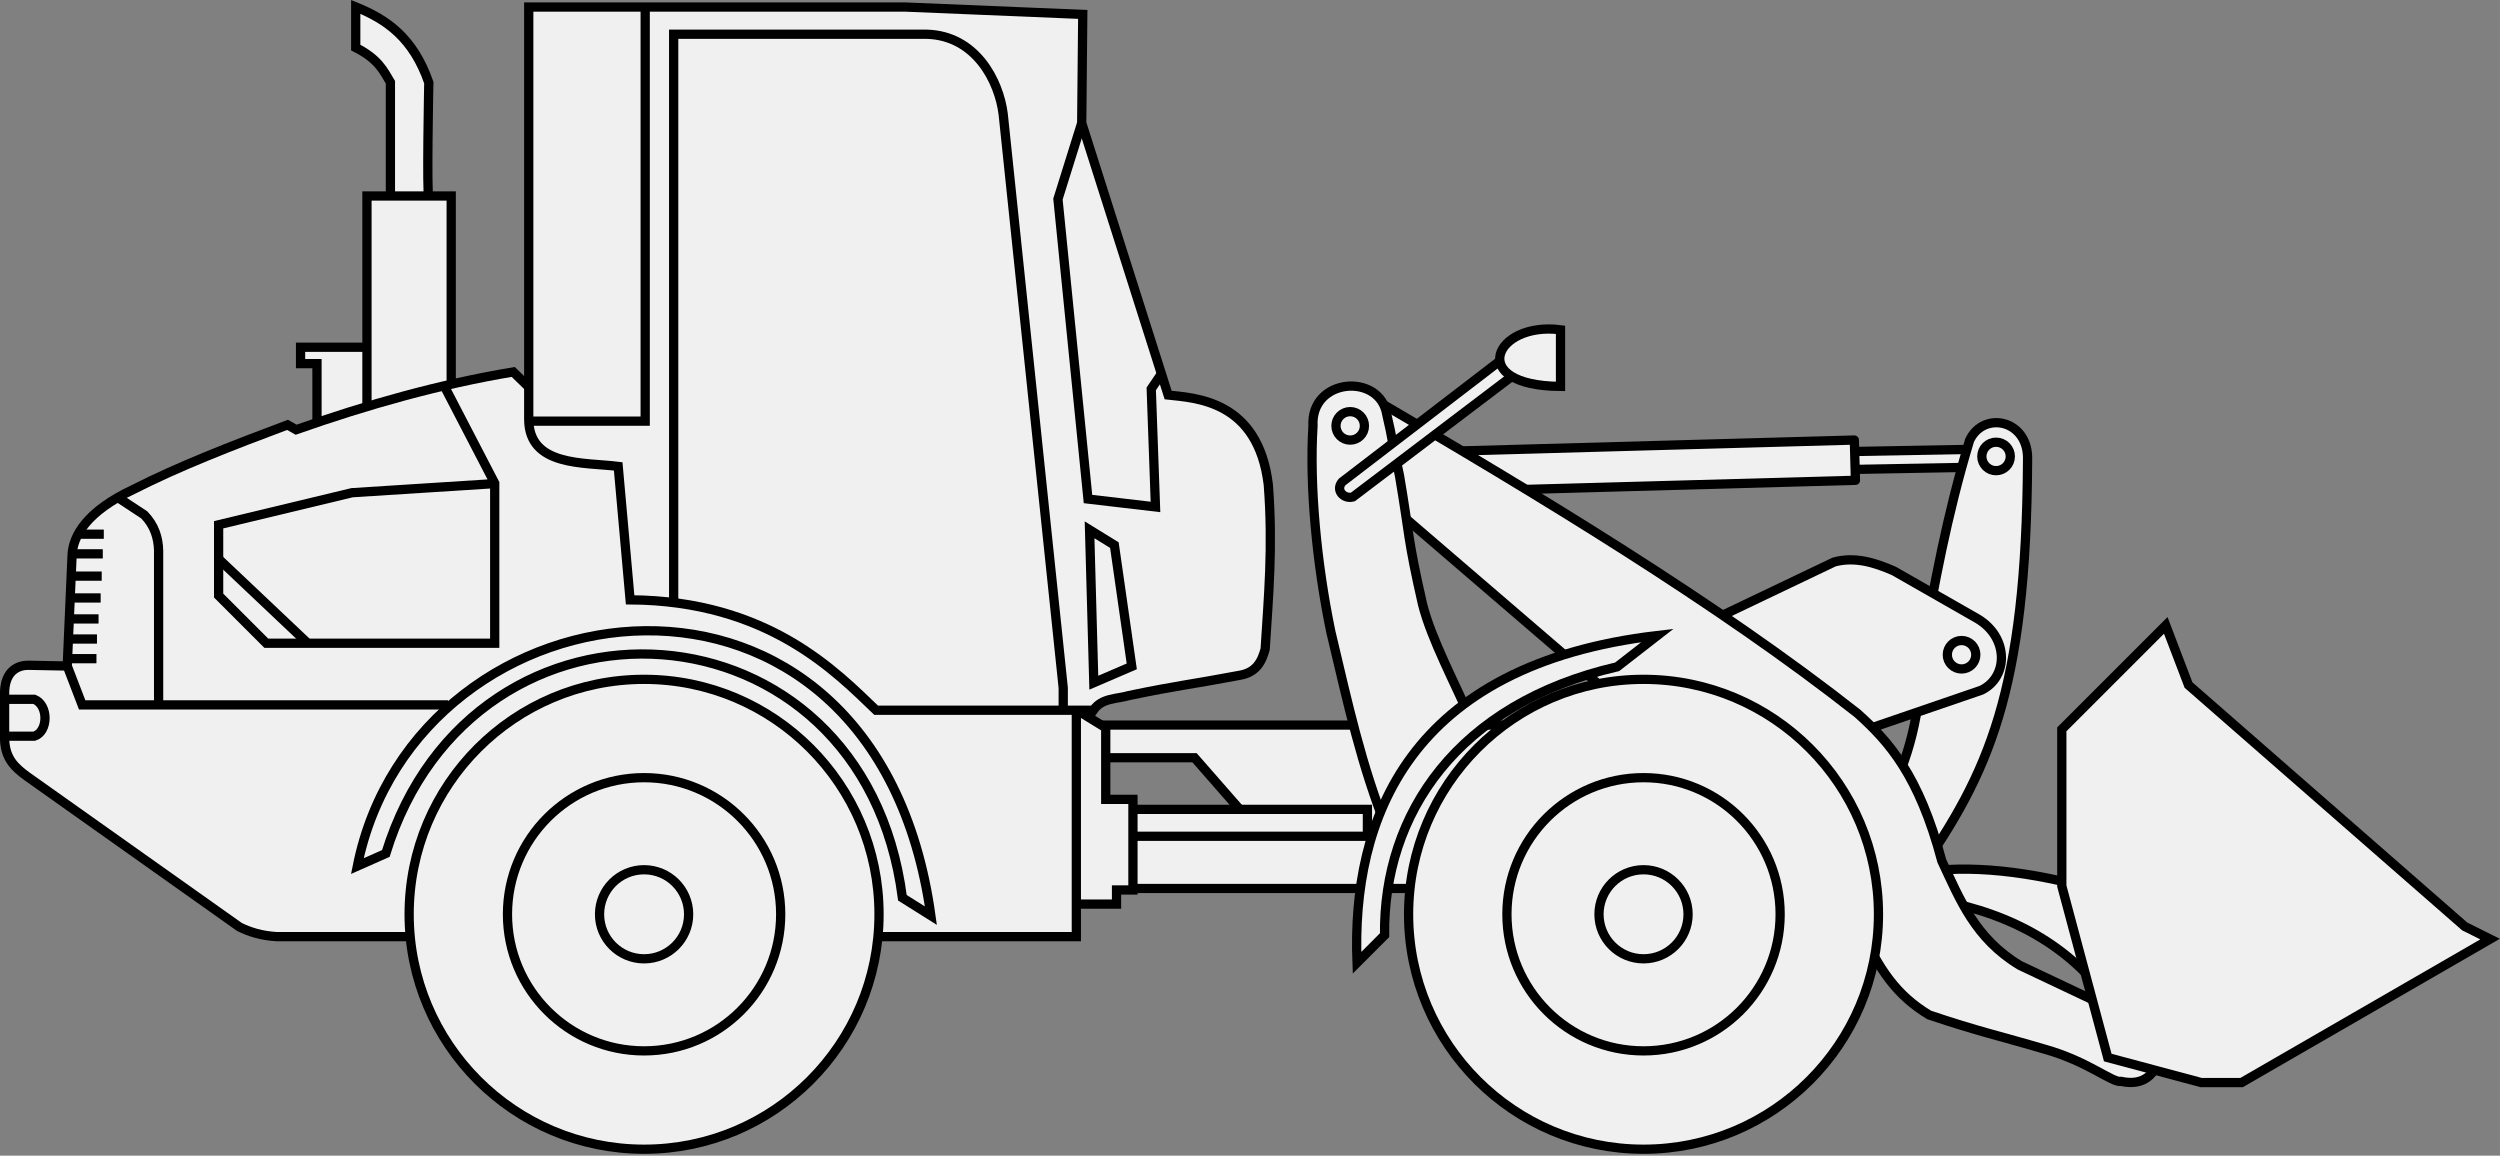
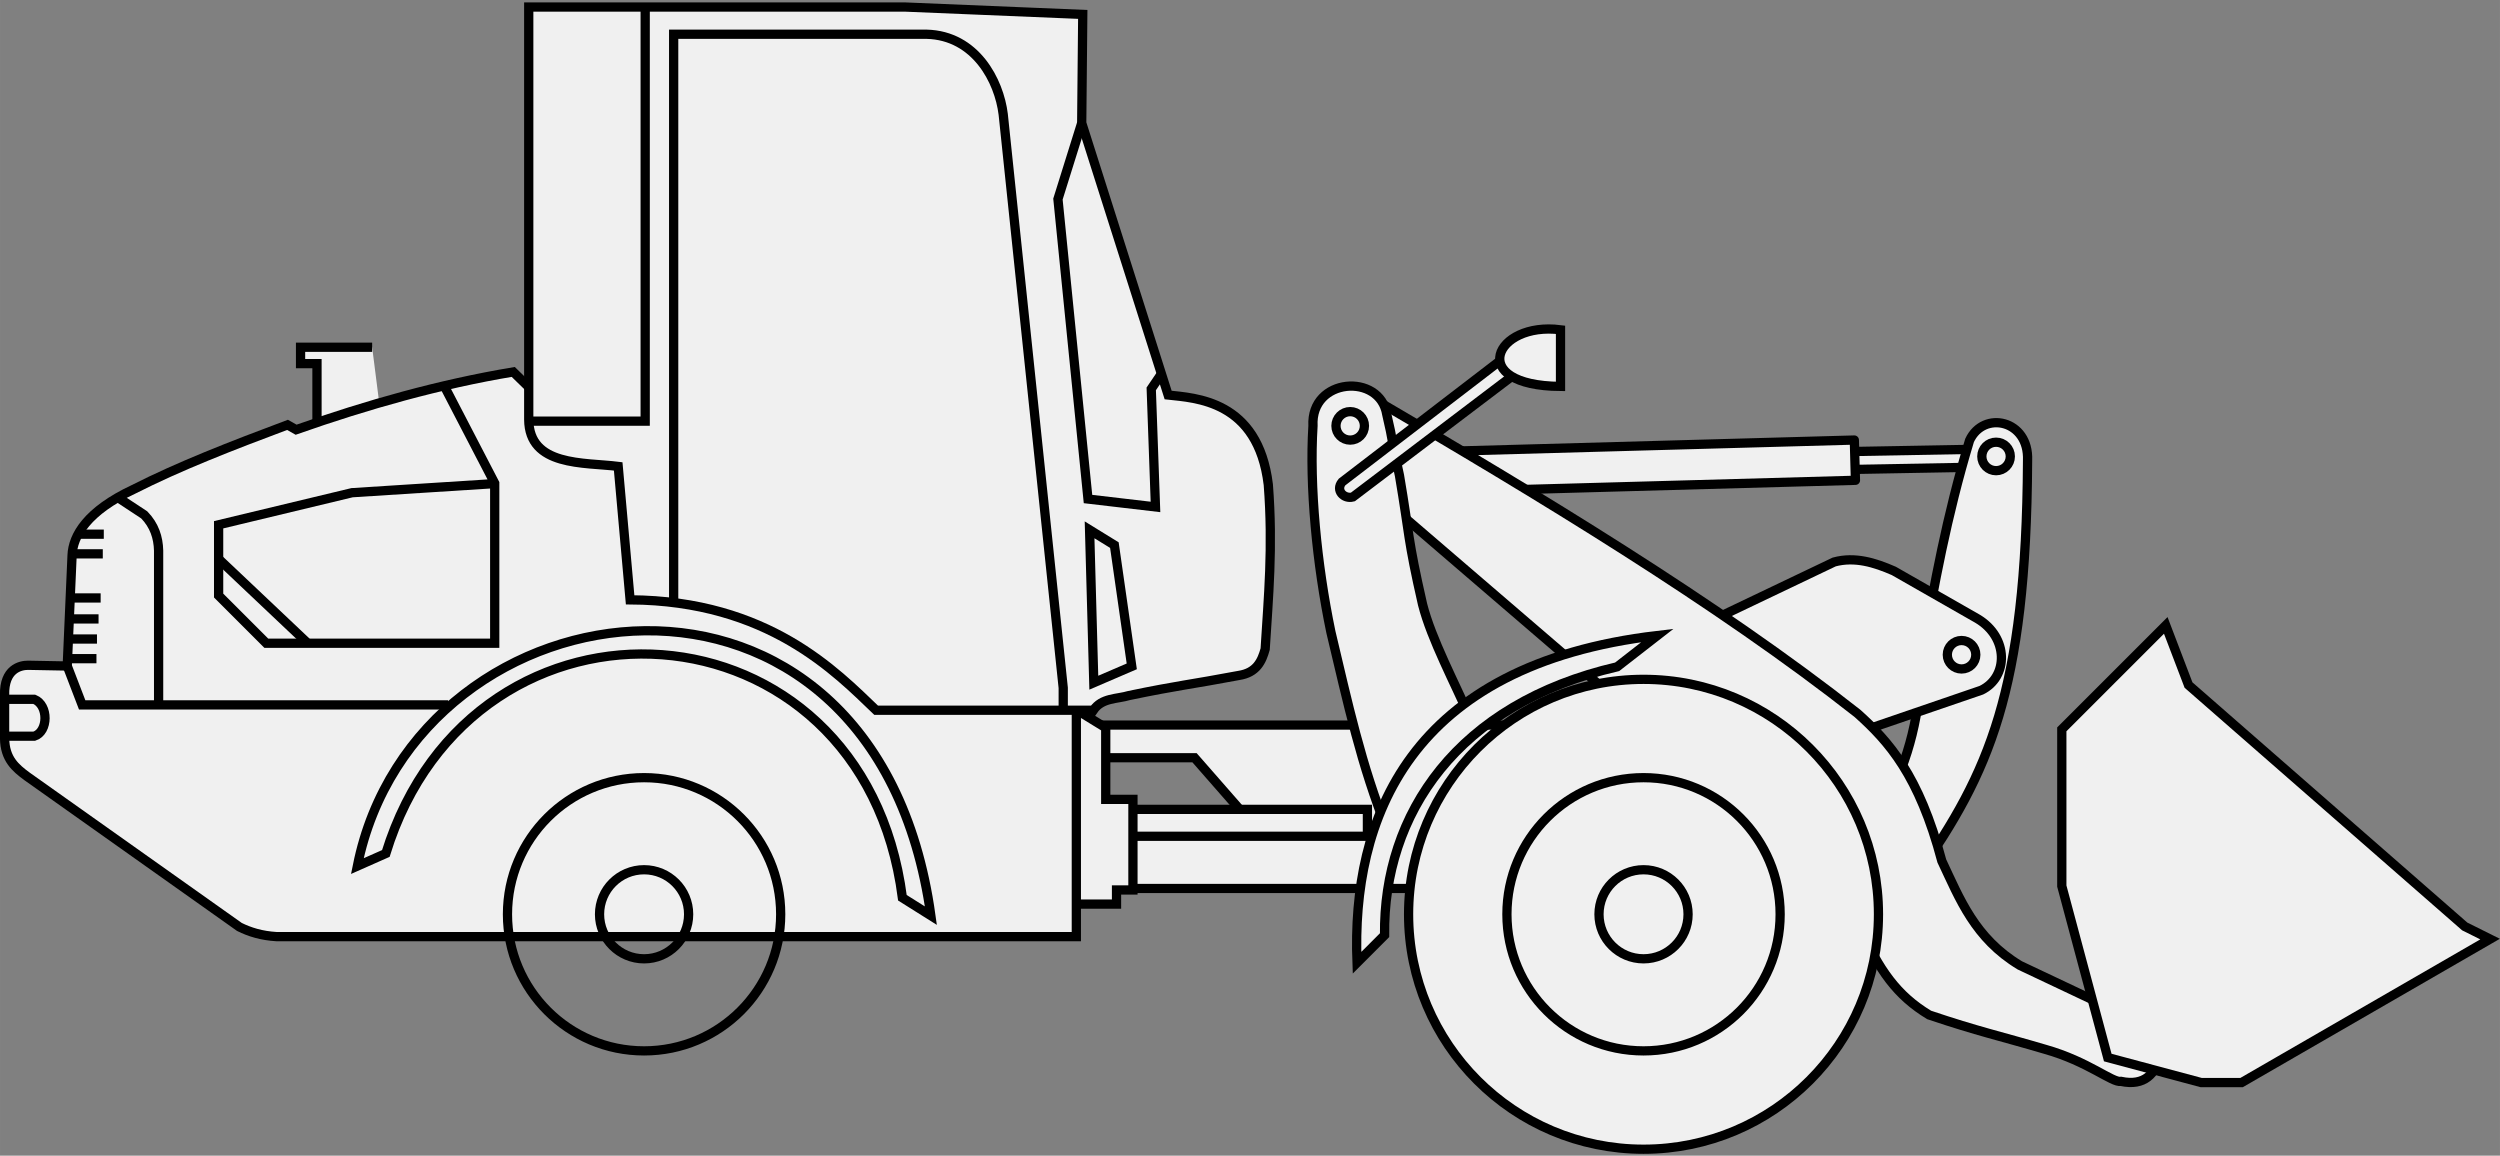
<svg xmlns="http://www.w3.org/2000/svg" width="216.33" height="100" version="1.1" viewBox="0 0 57.236 26.458">
  <rect x="0" y="0" width="57.236" height="26.458" fill="#808080" stroke="none" />
  <g transform="translate(-63.781 -128.26)" stroke="#000">
    <g fill="#f0f0f0" stroke-width=".212">
      <rect transform="rotate(-1.039)" x="102.73" y="140.5" width="4.199" height=".41" stroke-linecap="round" stroke-linejoin="round" />
      <rect transform="rotate(-1.585)" x="93.185" y="141.22" width="9.183" height=".922" stroke-linecap="round" stroke-linejoin="round" />
      <g>
-         <path d="m107.71 148.24c1.146-0.192 2.531-0.041 4.128 0.41l0.386 2.752c-0.922-1.417-2.32-2.212-4.079-2.534" />
        <path d="m106.99 146.55c0.479-0.866 0.768-1.95 0.797-3.331 0.276-1.561 0.558-3.126 1.086-4.876 0.318-0.69 1.367-0.476 1.328 0.459-0.027 5.325-0.909 7.161-2.486 9.438" />
        <path d="m102.77 142.56 3.004-1.434c0.472-0.126 0.921 0.011 1.365 0.205l1.912 1.092c0.725 0.427 0.714 1.338 0.092 1.639l-4.086 1.4" />
        <path d="m112.22 151.4-2.196-1.038c-1.032-0.622-1.375-1.52-1.786-2.39-0.523-1.971-1.218-2.739-1.931-3.379-3.214-2.529-7.308-4.999-11.091-7.211l-0.688 1.515 6.348 5.455 5.479 5.117c0.446 1.007 0.857 1.583 1.593 2.028 1.124 0.379 1.622 0.481 2.66 0.788 0.983 0.278 1.534 0.769 1.733 0.733 0.541 0.113 0.784-0.173 0.917-0.603z" />
        <path d="m98.949 144.86h-10.91v0.748h3.09l1.521 1.738h-4.634v1.255h11.2z" />
        <path d="m72.301 136.21h-1.639v0.375h0.376v1.639h1.519" />
-         <path d="m73.598 132.78c-0.051-0.068 0-2.629 0-2.629-0.358-1.028-0.963-1.446-1.673-1.733v0.931c0.52 0.265 0.635 0.529 0.794 0.794v2.62" />
-         <path d="m74.111 137.56v-4.813h-1.929v5.154" />
        <path d="m89.716 146.79h5.371v0.616h-5.443" />
        <path d="m88.425 144.51 0.671 0.412v1.639h0.623v2.074h-0.376v0.324h-1.024" />
        <path d="m76.069 137.3-0.538-0.525c-1.682 0.281-3.335 0.747-4.971 1.323l-0.197-0.111c-1.29 0.483-2.483 0.947-3.524 1.476-1.059 0.495-1.391 1.058-1.408 1.51l-0.111 2.535-0.897-0.017c-0.175-2.6e-4 -0.552 0.08-0.537 0.683v0.99c6e-3 0.475 0.254 0.679 0.512 0.87l4.864 3.448c0.235 0.117 0.506 0.201 0.853 0.222h18.308v-5.2z" />
        <path d="m88.811 144.52h-4.972c-0.908-0.868-2.467-2.508-5.632-2.527l-0.273-3.055c-0.784-0.097-2.042 8e-3 -2.048-1.075v-9.442h8.617l4.067 0.169-0.024 2.486 1.979 6.228c0.609 0.069 2.059 0.111 2.293 2.052 0.11 1.434 0.002 2.578-0.072 3.765-0.076 0.274-0.195 0.541-0.603 0.603-1.083 0.205-1.387 0.225-2.51 0.459-0.285 0.085-0.623 0.049-0.821 0.338z" />
      </g>
    </g>
    <g fill="none">
      <g stroke-width=".212">
        <path d="m78.552 128.41v9.492h-2.675" />
        <path d="m79.204 142.04v-12.996h5.793c1.122 0.028 1.659 1.067 1.752 1.834l1.374 13.131v0.489" />
        <path d="m88.545 131.08-0.543 1.738 0.688 6.867 1.545 0.181-0.097-2.703 0.229-0.338" />
        <path d="m88.726 140.39 0.097 3.5 0.869-0.374-0.398-2.776z" />
      </g>
      <circle cx="104.57" cy="139.64" r="0" stroke-linecap="round" stroke-linejoin="round" stroke-width=".212" />
    </g>
    <path d="m72.614 147.8c2.006-6.513 10.928-5.959 11.827 1.014l0.652 0.41c-1.276-9.198-11.789-7.819-13.131-1.135z" fill="#f0f0f0" stroke-width=".212" />
    <g fill="none" stroke-width=".212">
      <path d="m65.321 143.51 0.341 0.888h8.38" />
      <path d="m66.494 139.66 0.589 0.388c0.231 0.238 0.322 0.517 0.329 0.819v3.517" />
      <path d="m65.446 140.94h0.688" />
-       <path d="m65.421 141.45h0.688" />
      <path d="m65.397 141.95h0.688" />
      <path d="m65.349 142.43h0.688" />
      <path d="m65.313 142.89h0.688" />
      <path d="m65.301 143.34h0.688" />
      <path d="m65.602 140.49h0.555" />
      <path d="m73.948 137.09 1.159 2.233v3.664h-5.229l-1.092-1.092v-1.621l3.055-0.734 3.273-0.209" />
      <path d="m70.798 142.96-1.997-1.889" />
      <path d="m63.913 144.27h0.652c0.332 0.132 0.325 0.742 0 0.845h-0.664" />
    </g>
    <g transform="matrix(.361 0 0 .361 40.777 98.782)" stroke-linecap="round" stroke-linejoin="round" stroke-width=".586">
-       <circle cx="104.57" cy="139.64" r="14.9" fill="#f0f0f0" />
      <circle cx="104.57" cy="139.64" r="2.825" fill="none" />
      <circle cx="104.57" cy="139.64" r="8.664" fill="none" />
    </g>
    <g transform="matrix(.361 0 0 .361 63.659 98.782)" stroke-linecap="round" stroke-linejoin="round" stroke-width=".586">
      <circle cx="104.57" cy="139.64" r="14.9" fill="#f0f0f0" />
      <circle cx="104.57" cy="139.64" r="2.825" fill="none" />
      <circle cx="104.57" cy="139.64" r="8.664" fill="none" />
    </g>
    <g fill="#f0f0f0" stroke-width=".212">
      <g>
        <path d="m120.79 149.76-5.689 3.285h-0.925l-2.139-0.573-1.052-3.926v-3.588l2.38-2.38 0.521 1.366 6.324 5.527z" />
        <path d="m97.442 144.71c-0.345-0.796-0.89-1.814-1.092-2.611-0.35-1.534-0.291-1.554-0.529-2.953-0.228-1.028-0.124-0.685-0.29-1.395-0.154-0.961-1.75-0.847-1.69 0.26-0.085 1.371 0.086 3.166 0.41 4.719 0.394 1.657 0.689 3.029 1.297 4.557z" />
        <path d="m98.176 136.48-3.67 2.816c-0.155 0.19 0.042 0.396 0.248 0.342l3.747-2.842" />
        <path d="m99.508 135.81c-1.505-0.194-2.175 1.281 0 1.297z" />
        <path d="m95.48 149.67c-0.033-2.778 1.669-5.3 5.325-6.144l0.922-0.717c-5.697 0.67-7.007 4.21-6.878 7.493z" />
      </g>
      <g stroke-linecap="round" stroke-linejoin="round">
        <circle cx="108.69" cy="143.25" r=".326" />
        <circle cx="109.48" cy="138.71" r=".326" />
        <circle cx="94.693" cy="138.01" r=".326" />
      </g>
    </g>
  </g>
</svg>